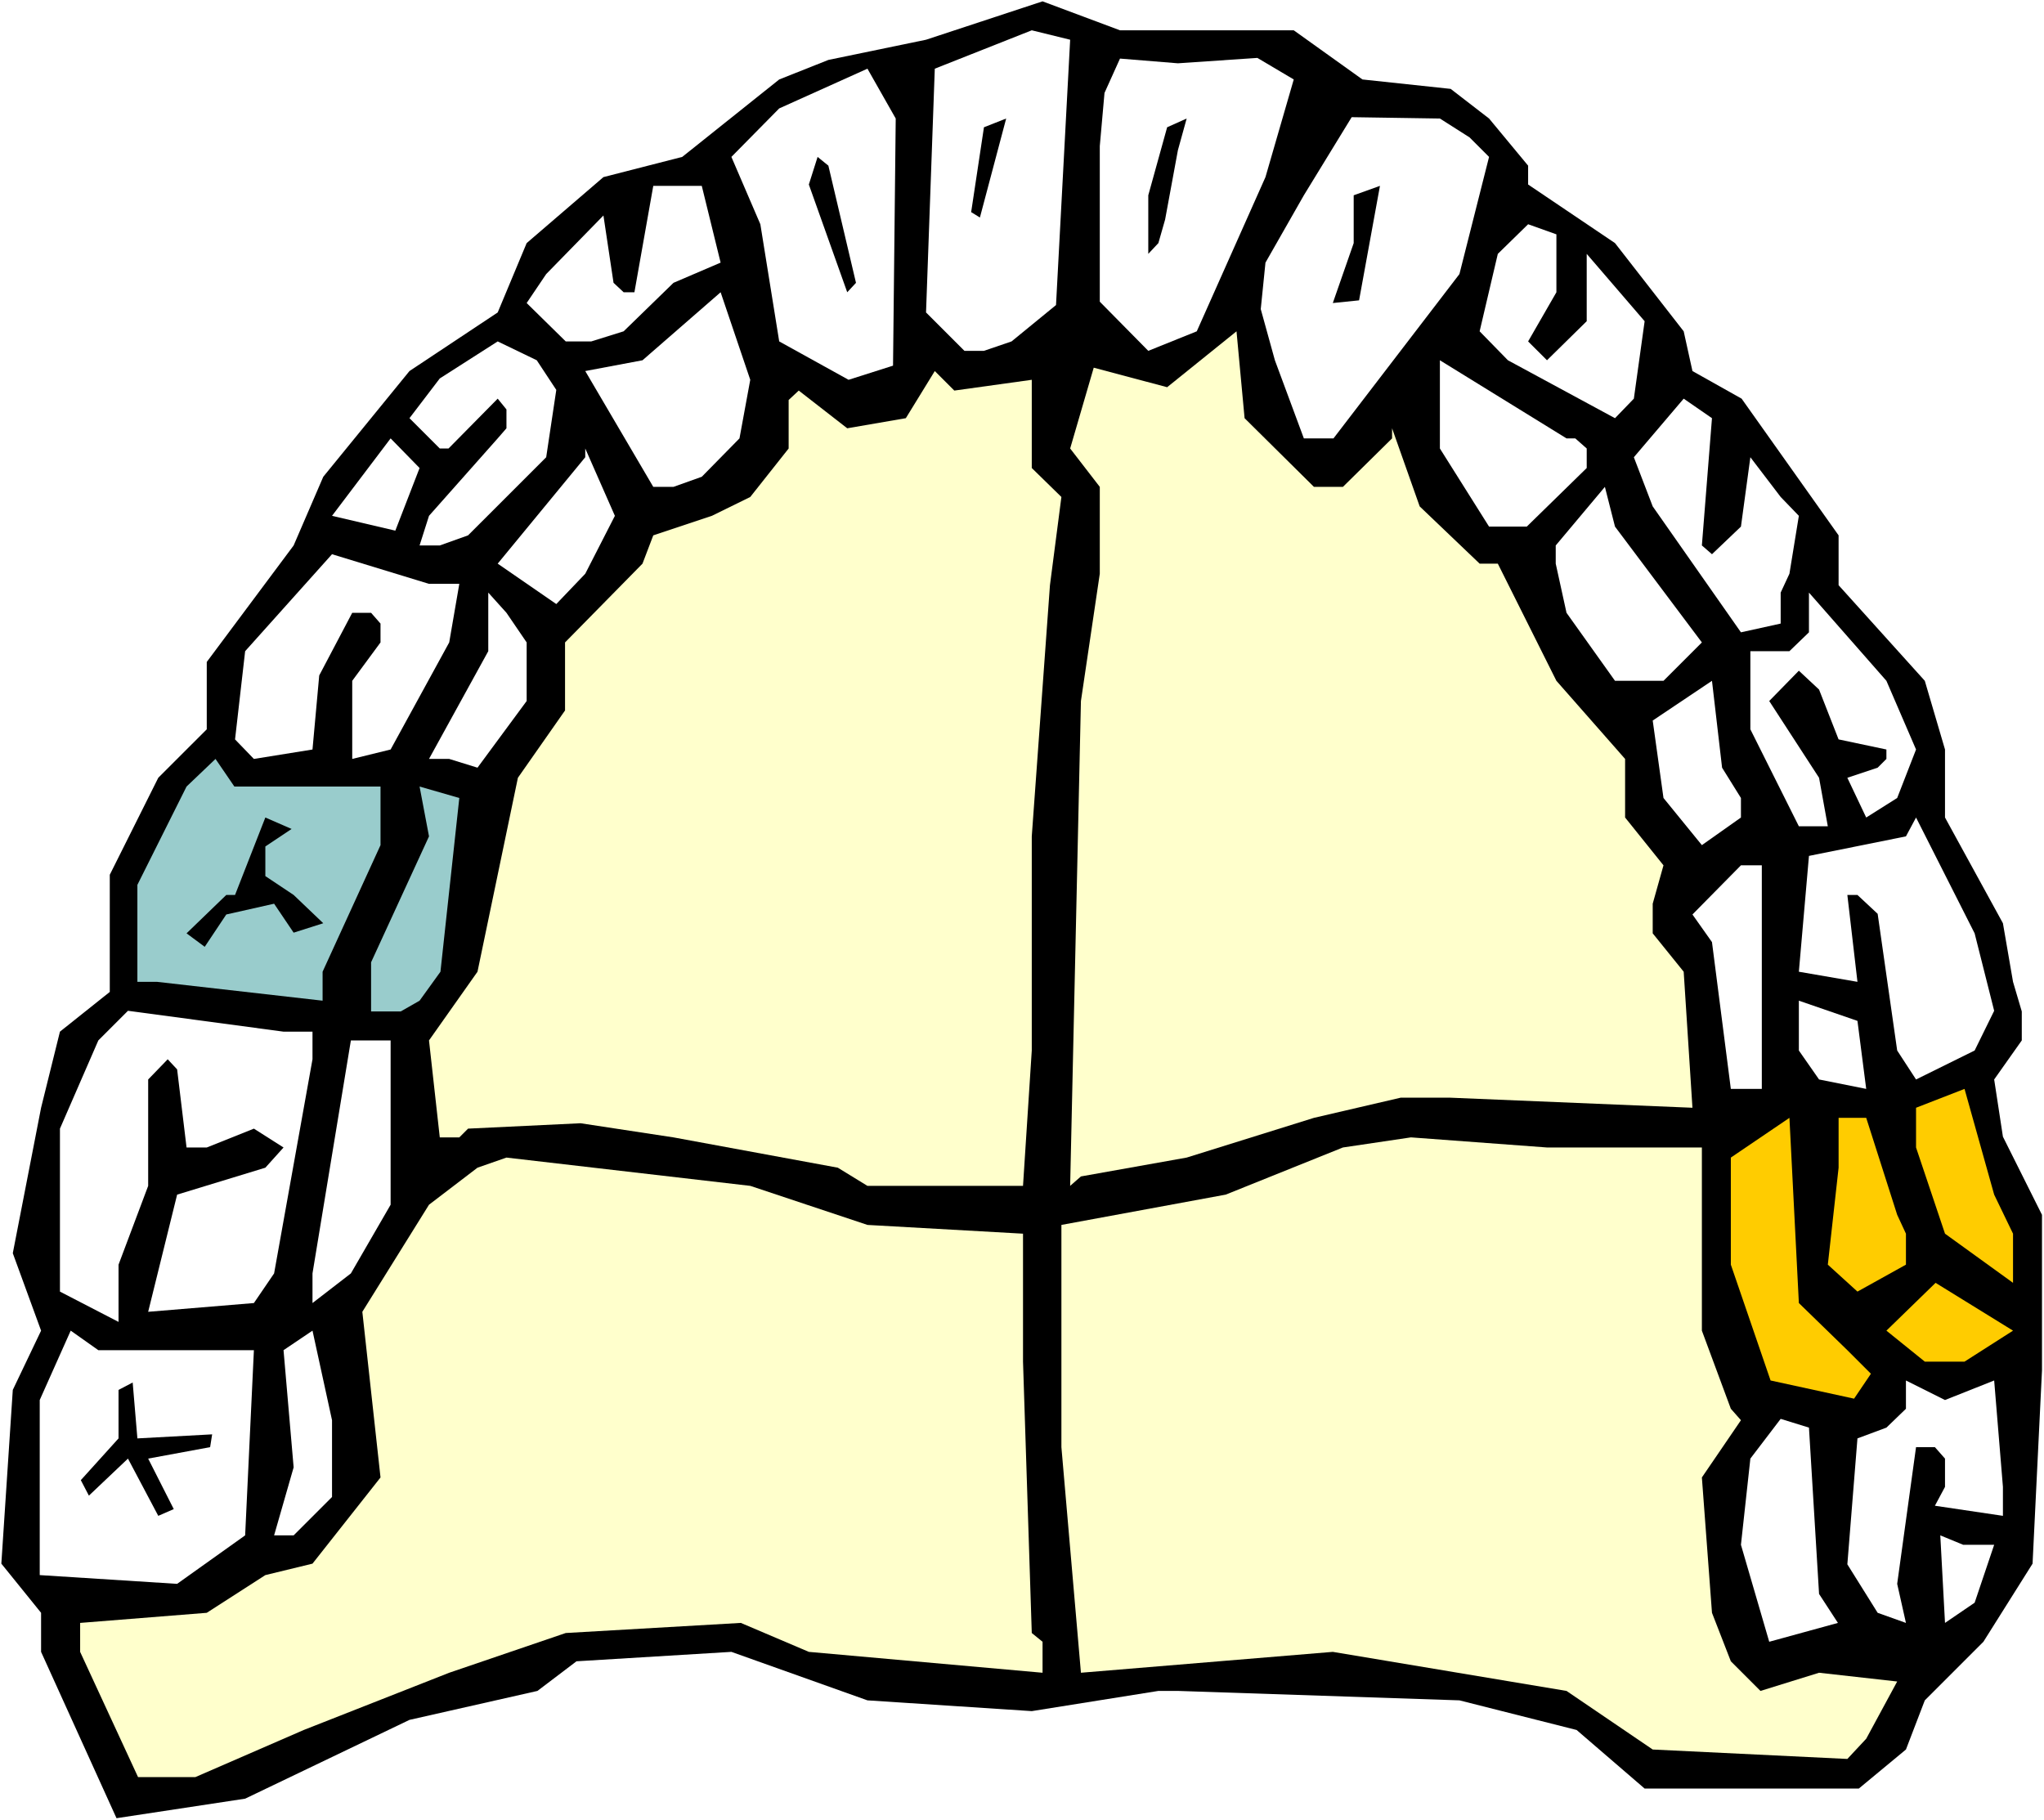
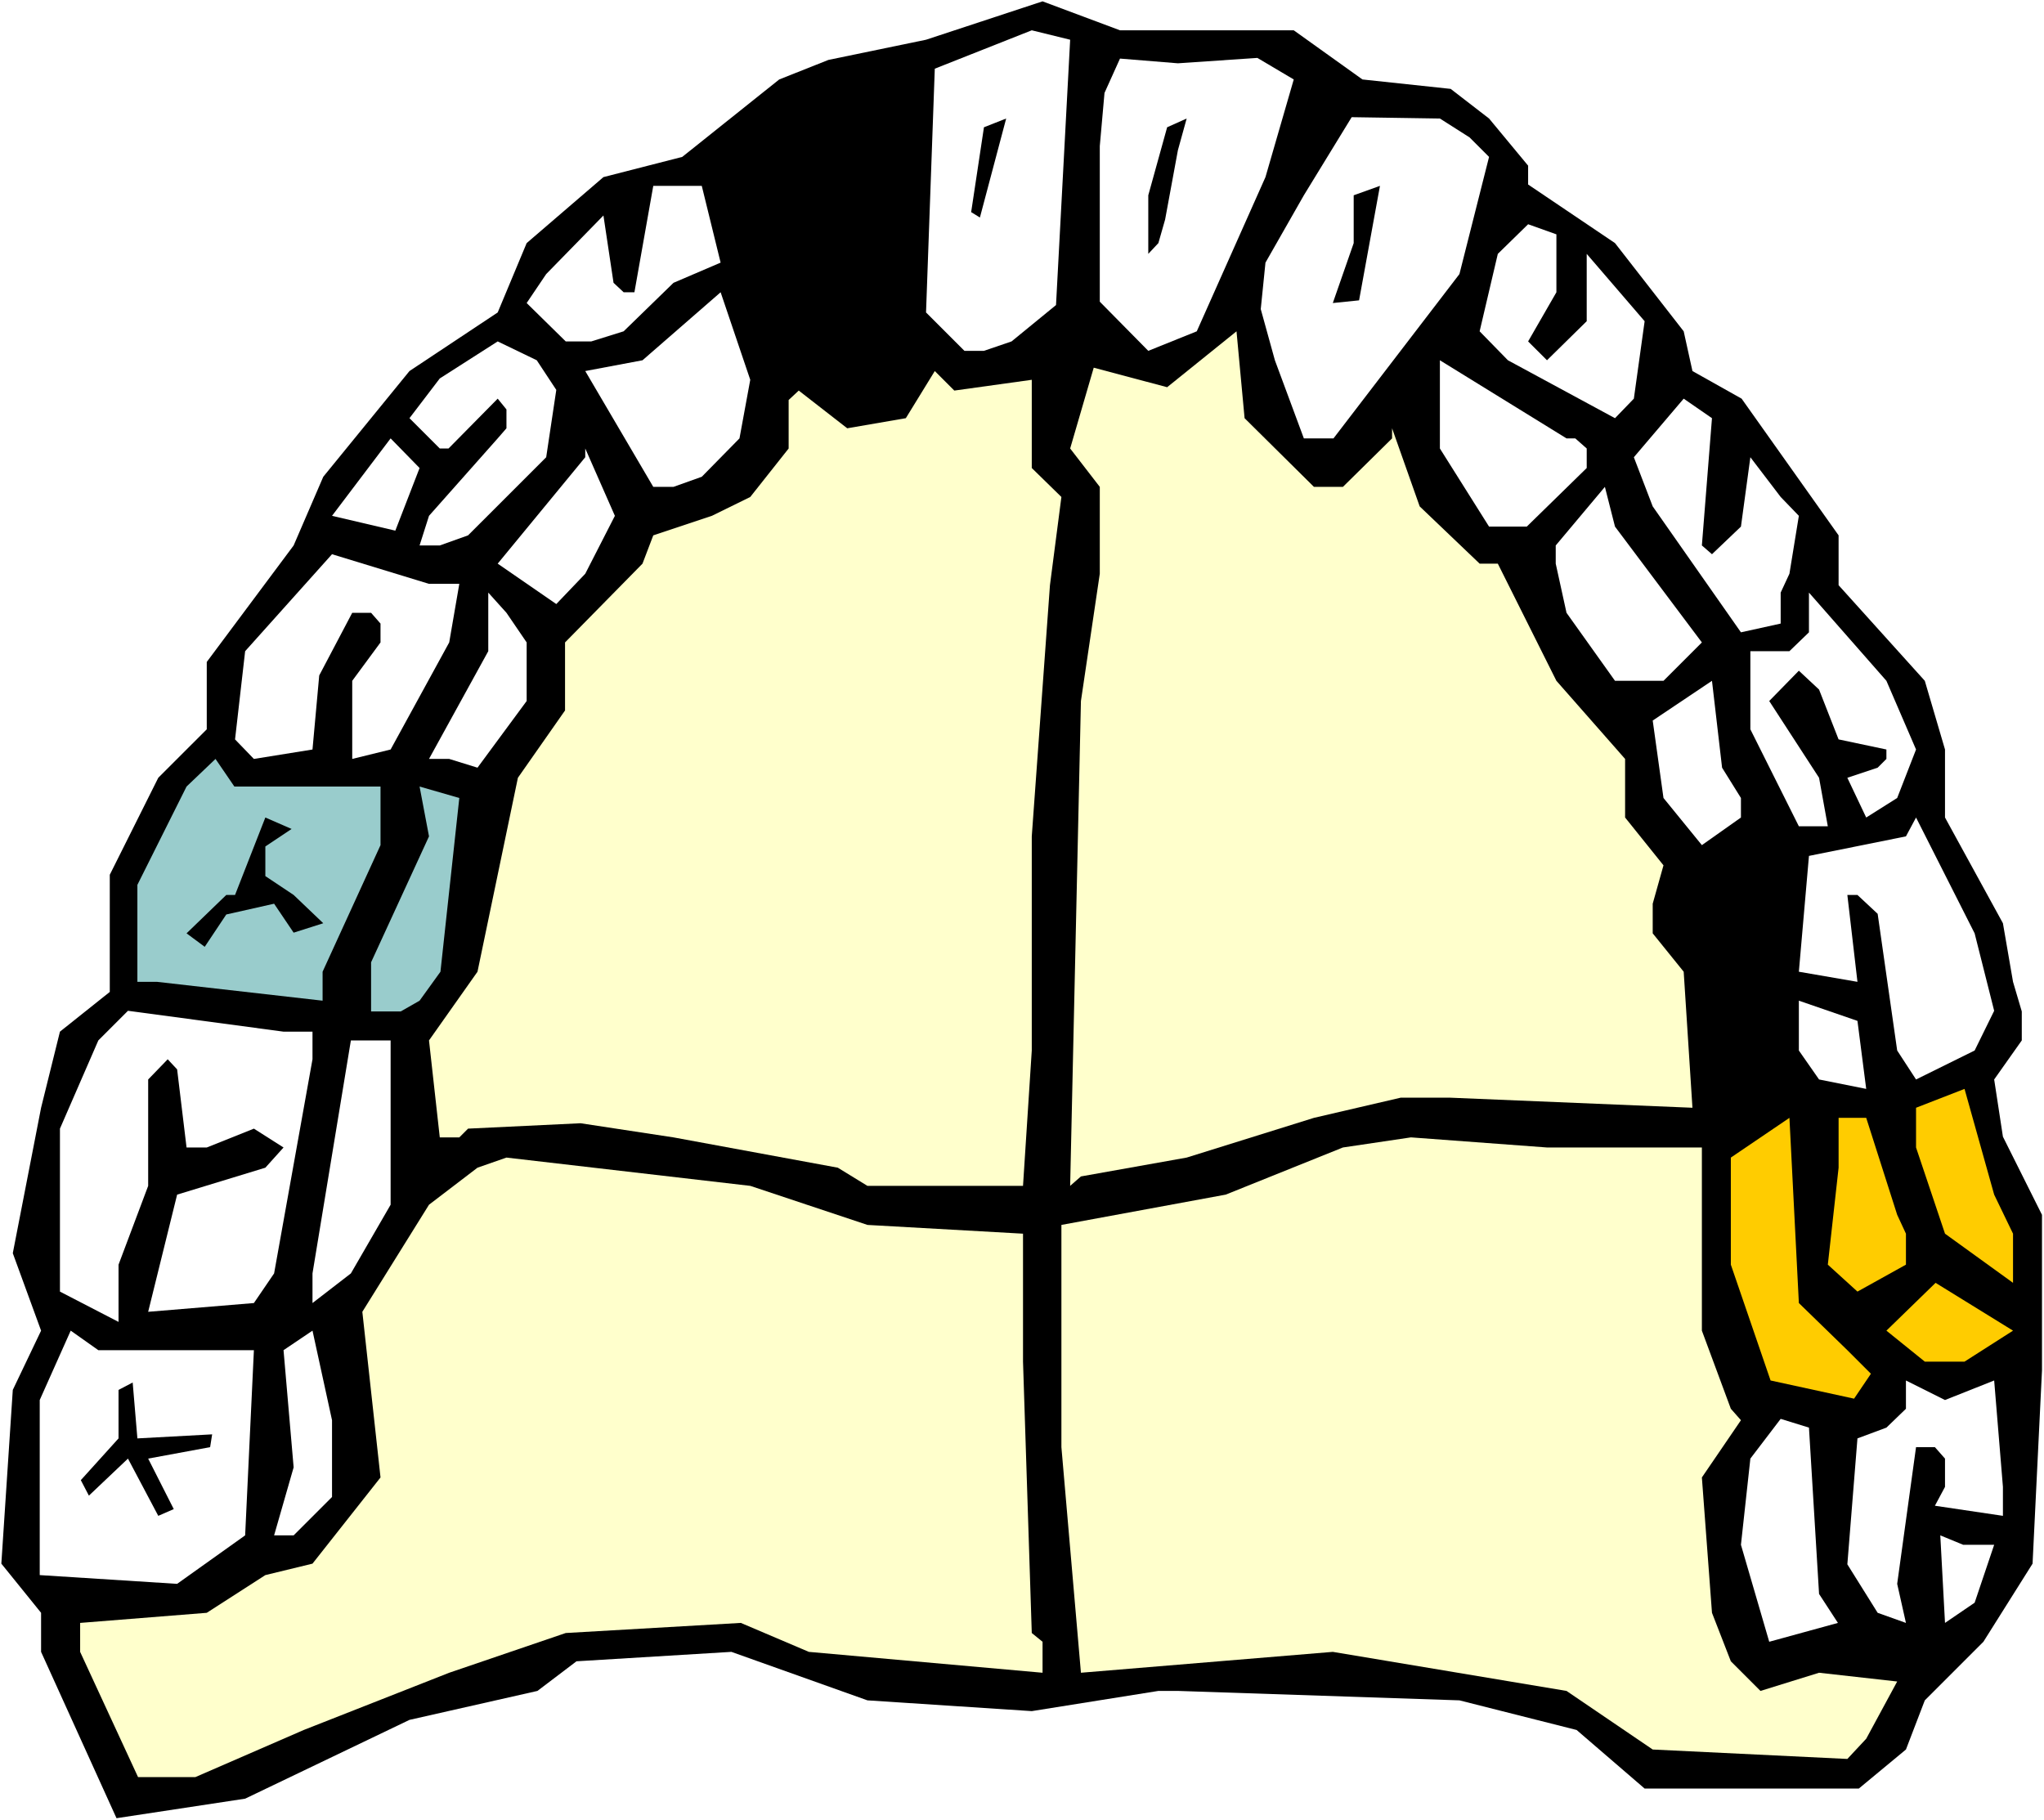
<svg xmlns="http://www.w3.org/2000/svg" xmlns:ns1="http://sodipodi.sourceforge.net/DTD/sodipodi-0.dtd" xmlns:ns2="http://www.inkscape.org/namespaces/inkscape" version="1.0" width="129.766mm" height="115.557mm" id="svg45" ns1:docname="Teeth 3.wmf">
  <rect width="100%" height="100%" fill="#808080" stroke="none" />
  <ns1:namedview id="namedview45" pagecolor="#ffffff" bordercolor="#000000" borderopacity="0.25" ns2:showpageshadow="2" ns2:pageopacity="0.0" ns2:pagecheckerboard="0" ns2:deskcolor="#d1d1d1" ns2:document-units="mm" />
  <defs id="defs1">
    <pattern id="WMFhbasepattern" patternUnits="userSpaceOnUse" width="6" height="6" x="0" y="0" />
  </defs>
  <path style="fill:#ffffff;fill-opacity:1;fill-rule:evenodd;stroke:none" d="M 0,436.752 H 490.455 V 0 H 0 Z" id="path1" />
  <path style="fill:#000000;fill-opacity:1;fill-rule:evenodd;stroke:none" d="m 310.433,7.271 16.483,11.795 21.17,2.262 9.211,7.11 9.373,11.311 v 4.524 l 20.846,14.058 16.483,21.167 2.101,9.533 11.797,6.625 23.27,32.801 v 11.957 l 20.685,22.944 4.848,16.481 v 16.32 l 13.898,25.368 2.424,14.058 2.101,7.11 v 6.948 l -6.626,9.372 2.101,13.734 9.373,18.743 v 37.325 l -2.262,46.374 -11.797,18.743 -14.059,14.058 -4.525,11.795 -11.312,9.372 h -51.389 l -16.322,-14.058 -28.118,-7.11 -67.549,-2.262 h -4.686 l -30.381,4.847 -39.43,-2.585 -32.643,-11.634 -37.168,2.262 -9.373,7.11 -30.704,6.948 -39.43,18.905 -30.866,4.686 -18.099,-39.91 v -9.372 L 0.323,375.19 3.07,333.502 9.858,319.283 3.07,300.702 9.858,265.8 14.382,247.542 26.341,238.008 v -28.115 l 11.635,-23.268 11.635,-11.634 v -16.158 l 20.846,-27.953 7.11,-16.481 20.685,-25.368 21.17,-14.058 6.949,-16.643 18.422,-15.835 18.907,-4.847 23.27,-18.582 11.797,-4.686 23.432,-4.847 27.957,-9.21 18.584,6.948 z" id="path2" />
  <path style="fill:#ffffff;fill-opacity:1;fill-rule:evenodd;stroke:none" d="m 253.389,73.196 -10.666,8.725 -6.626,2.262 h -4.686 l -9.211,-9.21 2.101,-58.492 23.27,-9.21 9.211,2.262 z" id="path3" />
  <path style="fill:#ffffff;fill-opacity:1;fill-rule:evenodd;stroke:none" d="M 310.433,19.067 303.646,42.496 287.163,79.498 275.528,84.184 263.892,72.388 V 35.063 l 1.131,-12.765 3.717,-8.241 13.898,1.131 19.069,-1.293 z" id="path4" />
-   <path style="fill:#ffffff;fill-opacity:1;fill-rule:evenodd;stroke:none" d="m 214.281,87.738 -10.666,3.393 -16.645,-9.21 -4.525,-28.115 -6.949,-16.158 11.474,-11.634 21.17,-9.533 6.787,11.957 z" id="path5" />
  <path style="fill:#ffffff;fill-opacity:1;fill-rule:evenodd;stroke:none" d="m 352.611,32.962 4.686,4.686 -7.11,28.115 -30.219,39.426 h -7.11 l -6.949,-18.743 -3.394,-12.28 1.131,-11.149 9.211,-16.158 11.474,-18.743 21.17,0.323 z" id="path6" />
  <path style="fill:#000000;fill-opacity:1;fill-rule:evenodd;stroke:none" d="m 279.568,52.675 -1.616,5.655 -2.424,2.585 V 46.858 l 4.525,-16.32 4.686,-2.101 -2.101,7.594 z" id="path7" />
  <path style="fill:#000000;fill-opacity:1;fill-rule:evenodd;stroke:none" d="m 233.027,50.898 3.07,-20.359 5.333,-2.101 -6.302,23.752 z" id="path8" />
  <path style="fill:#000000;fill-opacity:1;fill-rule:evenodd;stroke:none" d="m 205.393,67.864 -2.101,2.262 -9.211,-25.853 2.101,-6.625 2.586,2.101 z" id="path9" />
  <path style="fill:#ffffff;fill-opacity:1;fill-rule:evenodd;stroke:none" d="m 172.912,63.016 -11.312,4.847 -11.958,11.634 -7.757,2.424 h -6.141 l -9.373,-9.21 4.686,-6.948 13.736,-14.058 2.424,16.158 2.424,2.262 h 2.586 l 4.525,-25.53 h 11.635 z" id="path10" />
  <path style="fill:#000000;fill-opacity:1;fill-rule:evenodd;stroke:none" d="m 319.806,72.711 5.01,-14.381 V 46.858 l 6.302,-2.262 -5.01,27.469 z" id="path11" />
  <path style="fill:#ffffff;fill-opacity:1;fill-rule:evenodd;stroke:none" d="m 373.457,70.126 -6.787,11.795 4.525,4.524 9.534,-9.372 V 60.916 l 13.898,16.158 -2.586,18.582 -4.525,4.686 -25.694,-13.896 -6.787,-6.948 4.363,-18.582 7.272,-7.11 6.787,2.424 z" id="path12" />
  <path style="fill:#ffffff;fill-opacity:1;fill-rule:evenodd;stroke:none" d="m 177.437,105.189 -9.05,9.21 -6.787,2.424 h -4.848 l -16.322,-27.792 13.736,-2.585 18.746,-16.32 7.11,21.005 z" id="path13" />
  <path style="fill:#ffffcc;fill-opacity:1;fill-rule:evenodd;stroke:none" d="m 315.281,116.823 h 6.949 l 11.797,-11.634 v -2.424 l 6.626,18.743 14.382,13.734 h 4.363 l 14.059,28.115 16.483,18.743 v 14.058 l 9.211,11.472 -2.586,9.21 v 7.11 l 7.434,9.21 2.101,32.639 -58.338,-2.424 h -11.635 l -20.846,4.847 -30.542,9.533 -25.371,4.524 -2.586,2.262 2.586,-116.338 4.525,-30.539 V 116.823 l -7.11,-9.21 5.656,-19.39 17.614,4.686 16.645,-13.411 1.939,20.844 z" id="path14" />
  <path style="fill:#ffffff;fill-opacity:1;fill-rule:evenodd;stroke:none" d="m 133.481,93.555 -2.424,16.158 -18.746,18.743 -6.787,2.424 h -4.848 l 2.262,-7.11 16.483,-18.582 2.101,-2.424 v -4.524 l -2.101,-2.585 -11.797,11.957 h -2.101 l -7.272,-7.271 7.272,-9.533 13.898,-8.887 9.373,4.524 z" id="path15" />
  <path style="fill:#ffffff;fill-opacity:1;fill-rule:evenodd;stroke:none" d="m 377.982,105.189 2.747,2.424 v 4.686 l -14.382,14.058 H 357.297 L 345.5,107.613 V 86.446 L 375.881,105.189 Z" id="path16" />
  <path style="fill:#ffffcc;fill-opacity:1;fill-rule:evenodd;stroke:none" d="m 247.571,91.131 v 21.167 l 7.11,6.948 -2.747,21.167 -4.363,60.27 v 51.383 l -2.101,32.478 h -37.33 l -7.11,-4.363 -39.43,-7.271 -22.301,-3.393 -26.987,1.293 -2.101,2.101 h -4.686 l -2.586,-23.268 11.635,-16.481 9.696,-46.535 11.312,-16.158 v -16.32 l 18.584,-18.905 2.586,-6.786 14.059,-4.686 9.211,-4.524 9.211,-11.634 V 95.979 l 2.424,-2.262 11.635,9.049 14.059,-2.424 6.949,-11.311 4.686,4.686 z" id="path17" />
  <path style="fill:#ffffff;fill-opacity:1;fill-rule:evenodd;stroke:none" d="m 408.363,130.88 2.424,2.101 6.949,-6.625 2.262,-16.643 7.272,9.533 4.363,4.524 -2.262,13.896 -2.101,4.524 v 7.433 l -9.534,2.101 -21.17,-30.216 -4.525,-11.795 11.958,-14.058 6.787,4.686 z" id="path18" />
  <path style="fill:#ffffff;fill-opacity:1;fill-rule:evenodd;stroke:none" d="M 94.859,127.326 79.669,123.771 93.728,105.189 l 6.949,7.11 z" id="path19" />
  <path style="fill:#ffffff;fill-opacity:1;fill-rule:evenodd;stroke:none" d="m 140.43,137.667 -6.949,7.271 -14.059,-9.695 21.008,-25.53 v -2.101 l 7.11,16.158 z" id="path20" />
  <path style="fill:#ffffff;fill-opacity:1;fill-rule:evenodd;stroke:none" d="m 408.363,154.148 -9.211,9.21 h -11.635 l -11.635,-16.32 -2.586,-11.795 v -4.363 l 11.797,-14.058 2.424,9.533 z" id="path21" />
  <path style="fill:#ffffff;fill-opacity:1;fill-rule:evenodd;stroke:none" d="m 110.211,140.09 -2.424,14.058 -14.059,25.691 -9.211,2.262 v -18.743 l 6.787,-9.21 v -4.524 l -2.262,-2.585 h -4.525 l -7.918,15.027 -1.616,17.774 -14.059,2.262 -4.525,-4.686 2.424,-21.167 20.846,-23.268 23.27,7.11 z" id="path22" />
  <path style="fill:#ffffff;fill-opacity:1;fill-rule:evenodd;stroke:none" d="m 126.371,154.148 v 14.058 l -11.797,15.996 -6.787,-2.101 h -4.848 l 14.221,-25.853 v -14.058 l 4.363,4.847 z" id="path23" />
  <path style="fill:#ffffff;fill-opacity:1;fill-rule:evenodd;stroke:none" d="m 459.751,179.839 -4.525,11.634 -7.434,4.686 -4.525,-9.533 7.272,-2.424 2.101,-2.101 v -2.262 l -11.474,-2.424 -4.686,-11.957 -4.848,-4.524 -7.11,7.271 11.958,18.42 2.101,11.634 h -6.949 l -11.635,-23.268 v -18.743 h 9.373 l 4.686,-4.524 v -9.533 l 18.584,21.167 z" id="path24" />
  <path style="fill:#ffffff;fill-opacity:1;fill-rule:evenodd;stroke:none" d="m 417.736,191.473 v 4.686 l -9.373,6.625 -9.211,-11.311 -2.586,-18.582 14.221,-9.533 2.424,20.844 z" id="path25" />
  <path style="fill:#99cccc;fill-opacity:1;fill-rule:evenodd;stroke:none" d="m 91.304,188.726 v 14.058 l -13.898,30.377 v 6.948 l -39.754,-4.524 h -4.686 v -23.268 l 11.797,-23.591 6.949,-6.625 4.525,6.625 z" id="path26" />
  <path style="fill:#99cccc;fill-opacity:1;fill-rule:evenodd;stroke:none" d="m 105.686,233.161 -5.01,6.948 -4.525,2.585 h -7.11 v -11.795 l 13.898,-30.216 -2.262,-11.957 9.534,2.747 z" id="path27" />
  <path style="fill:#000000;fill-opacity:1;fill-rule:evenodd;stroke:none" d="m 63.67,203.107 v 7.11 l 6.787,4.524 7.11,6.786 -7.11,2.262 -4.686,-6.948 -11.474,2.585 -5.171,7.756 -4.363,-3.232 9.534,-9.21 h 2.101 l 7.272,-18.582 6.302,2.747 z" id="path28" />
  <path style="fill:#ffffff;fill-opacity:1;fill-rule:evenodd;stroke:none" d="m 478.497,242.533 -4.686,9.533 -14.059,6.948 -4.525,-6.948 -4.686,-32.801 -4.848,-4.524 h -2.424 l 2.424,20.844 -14.059,-2.424 2.424,-27.792 23.27,-4.686 2.424,-4.524 14.059,27.792 z" id="path29" />
-   <path style="fill:#ffffff;fill-opacity:1;fill-rule:evenodd;stroke:none" d="m 422.745,261.276 h -7.434 l -4.525,-35.225 -4.686,-6.625 11.635,-11.795 h 5.01 z" id="path30" />
  <path style="fill:#ffffff;fill-opacity:1;fill-rule:evenodd;stroke:none" d="m 447.793,261.276 -11.312,-2.262 -4.848,-6.948 v -11.957 l 14.059,4.847 z" id="path31" />
  <path style="fill:#ffffff;fill-opacity:1;fill-rule:evenodd;stroke:none" d="m 74.982,247.542 v 6.625 l -9.211,51.383 -4.848,7.11 -25.371,2.101 6.949,-28.115 21.17,-6.463 4.363,-4.847 -7.11,-4.524 -11.312,4.524 h -4.848 l -2.262,-18.743 -2.262,-2.424 -4.686,4.847 v 25.53 l -7.11,18.905 v 13.734 l -14.059,-7.271 v -39.103 l 9.211,-21.167 7.11,-7.11 37.33,5.009 z" id="path32" />
  <path style="fill:#ffffff;fill-opacity:1;fill-rule:evenodd;stroke:none" d="m 93.728,289.068 -9.534,16.481 -9.211,7.11 v -7.11 l 9.211,-55.907 h 9.534 z" id="path33" />
  <path style="fill:#ffcc00;fill-opacity:1;fill-rule:evenodd;stroke:none" d="m 483.022,296.016 v 11.795 l -16.322,-11.795 -6.949,-20.682 v -9.533 l 11.635,-4.524 7.11,25.368 z" id="path34" />
  <path style="fill:#ffcc00;fill-opacity:1;fill-rule:evenodd;stroke:none" d="m 443.268,323.969 5.656,5.655 -4.04,5.978 -20.038,-4.363 -9.534,-27.792 v -25.691 l 14.059,-9.533 2.262,44.435 z" id="path35" />
  <path style="fill:#ffcc00;fill-opacity:1;fill-rule:evenodd;stroke:none" d="m 455.227,291.491 2.101,4.524 v 7.433 l -11.635,6.463 -7.11,-6.463 2.586,-23.268 v -11.957 h 6.626 z" id="path36" />
  <path style="fill:#ffffcc;fill-opacity:1;fill-rule:evenodd;stroke:none" d="m 408.363,275.333 v 43.95 l 6.949,18.743 2.424,2.747 -9.373,13.734 2.424,32.478 4.525,11.634 7.11,7.11 14.059,-4.363 18.746,2.101 -7.434,13.734 -4.525,4.847 -46.702,-2.262 -20.685,-14.058 -56.075,-9.372 -60.438,5.009 -4.686,-54.13 v -53.322 l 39.43,-7.271 28.118,-11.311 16.322,-2.424 32.643,2.424 z" id="path37" />
  <path style="fill:#ffffcc;fill-opacity:1;fill-rule:evenodd;stroke:none" d="m 208.141,293.915 37.33,2.101 v 30.7 l 2.101,65.117 2.586,2.101 v 7.433 l -56.075,-5.009 -16.322,-6.948 -42.016,2.424 -27.957,9.533 -34.906,13.734 -26.018,11.311 H 33.128 l -13.898,-30.054 v -6.948 l 30.381,-2.424 14.059,-9.049 11.312,-2.747 16.322,-20.682 -4.363,-39.749 15.998,-25.691 11.635,-8.887 6.949,-2.424 58.499,6.786 z" id="path38" />
  <path style="fill:#ffcc00;fill-opacity:1;fill-rule:evenodd;stroke:none" d="m 471.387,326.716 h -9.534 l -9.211,-7.433 11.797,-11.472 18.584,11.472 z" id="path39" />
  <path style="fill:#ffffff;fill-opacity:1;fill-rule:evenodd;stroke:none" d="m 60.923,323.969 -2.101,44.435 -16.322,11.634 -32.966,-2.101 v -42.011 l 7.434,-16.643 6.626,4.686 z" id="path40" />
  <path style="fill:#ffffff;fill-opacity:1;fill-rule:evenodd;stroke:none" d="m 79.669,359.194 -9.211,9.21 h -4.686 l 4.686,-16.32 -2.424,-28.115 6.949,-4.686 4.686,21.49 z" id="path41" />
  <path style="fill:#ffffff;fill-opacity:1;fill-rule:evenodd;stroke:none" d="m 478.497,331.24 2.101,25.53 v 6.948 l -16.322,-2.424 2.424,-4.524 v -6.786 l -2.424,-2.747 h -4.525 l -4.525,32.801 2.101,9.372 -6.787,-2.424 -7.272,-11.634 2.424,-30.216 6.949,-2.585 4.686,-4.524 v -6.786 l 9.373,4.686 z" id="path42" />
  <path style="fill:#000000;fill-opacity:1;fill-rule:evenodd;stroke:none" d="m 50.904,344.167 -0.485,3.07 -14.867,2.747 6.141,12.119 -3.717,1.616 -7.272,-13.734 -9.373,8.887 -1.939,-3.716 9.05,-10.018 v -11.634 l 3.394,-1.777 1.131,13.411 z" id="path43" />
  <path style="fill:#ffffff;fill-opacity:1;fill-rule:evenodd;stroke:none" d="m 436.481,382.461 4.525,6.948 -16.483,4.524 -6.787,-23.268 2.262,-20.682 7.272,-9.533 6.787,2.101 z" id="path44" />
  <path style="fill:#ffffff;fill-opacity:1;fill-rule:evenodd;stroke:none" d="m 478.497,370.666 -4.686,13.896 -7.11,4.847 -1.131,-21.005 5.494,2.262 z" id="path45" />
</svg>